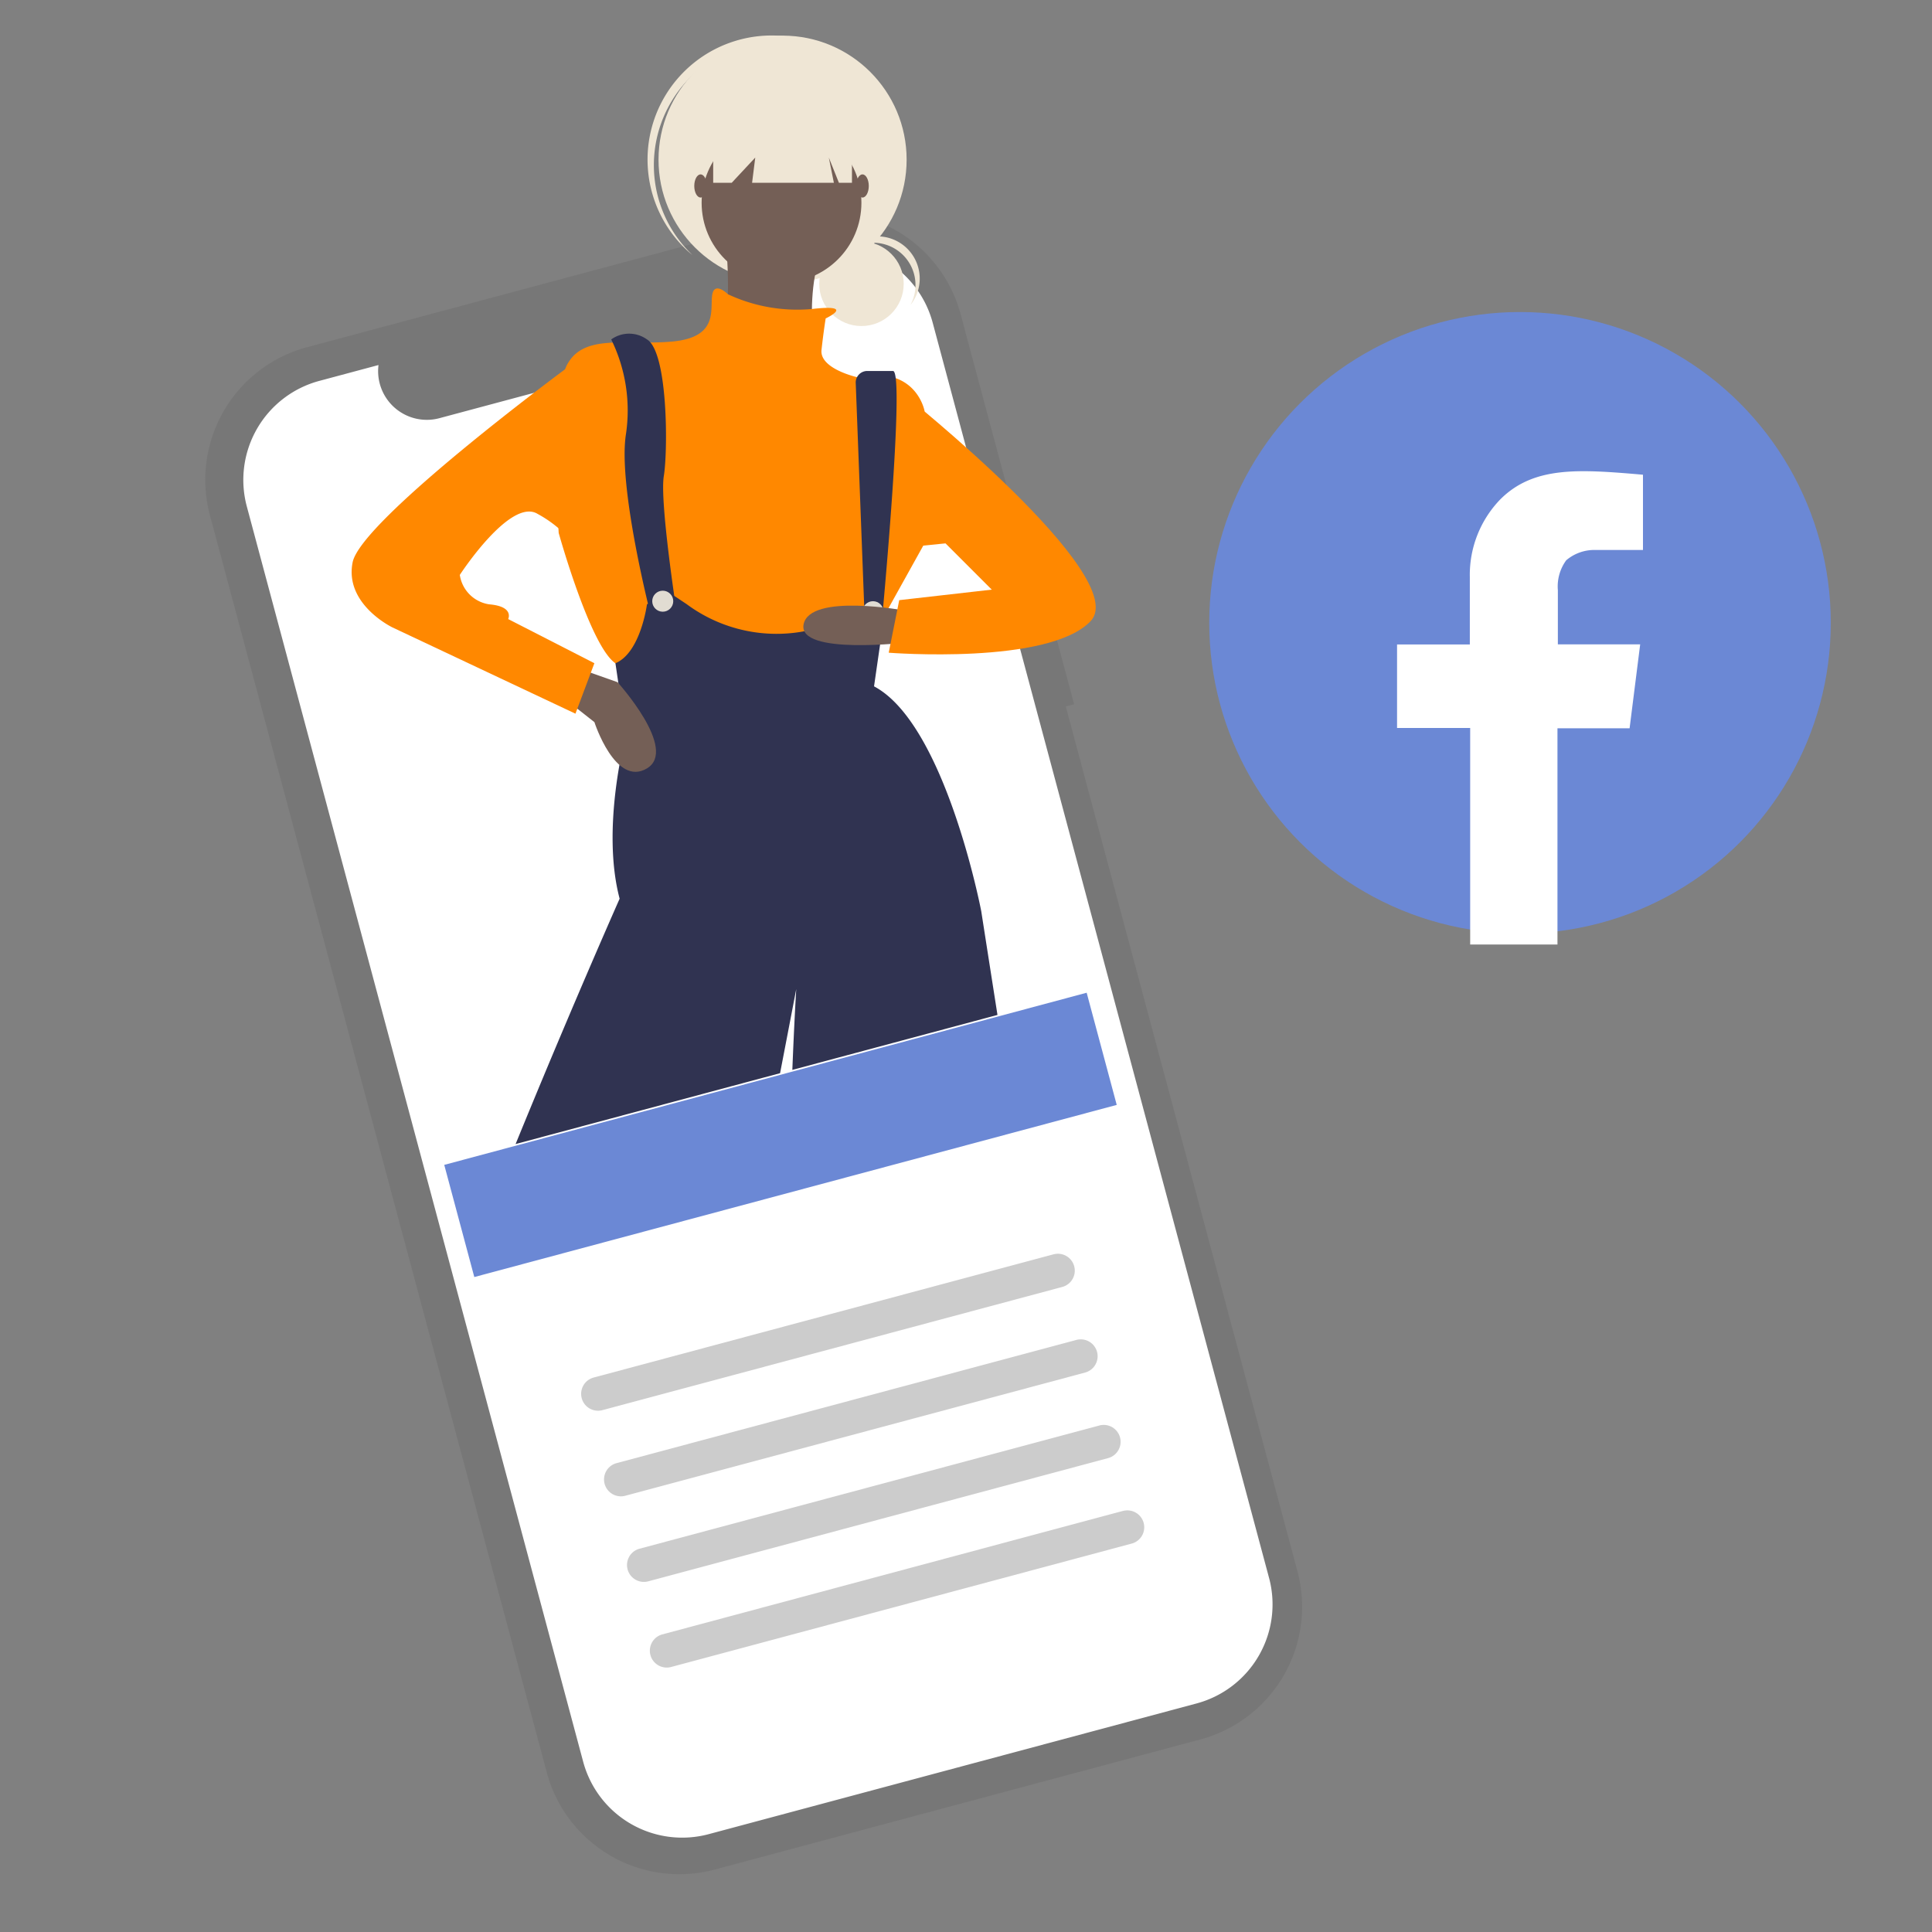
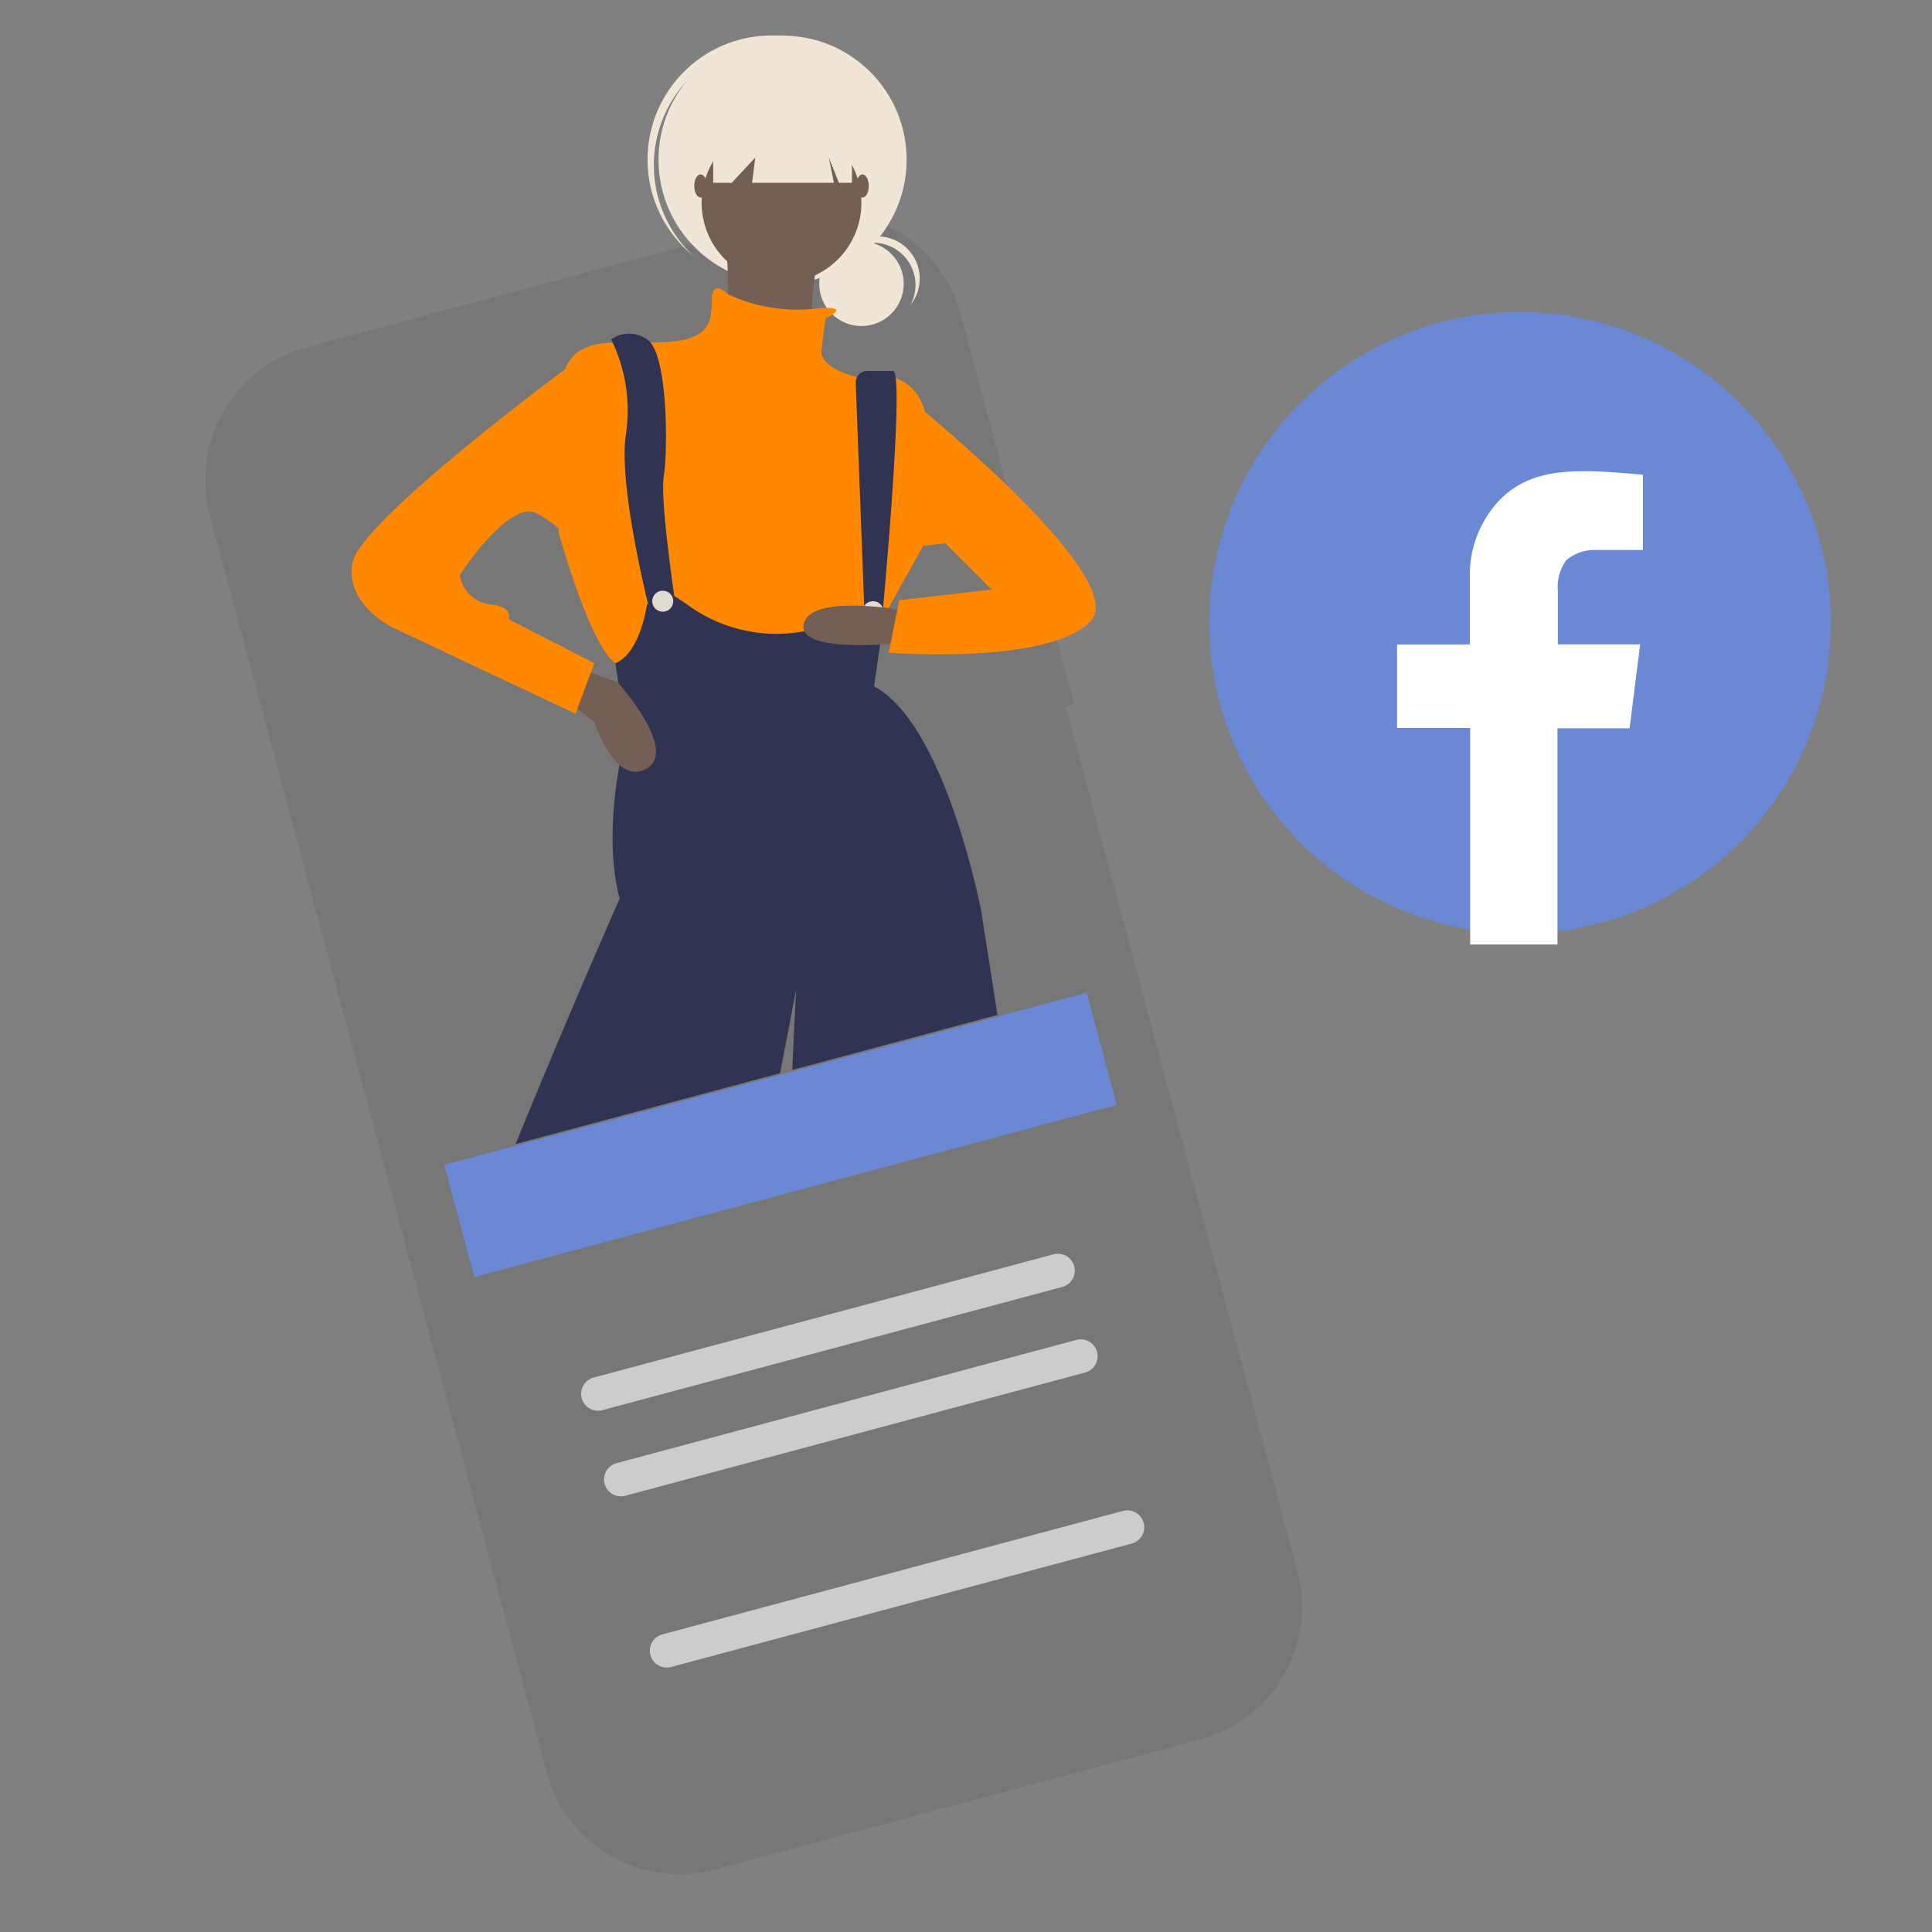
<svg xmlns="http://www.w3.org/2000/svg" id="ebba4be9-17f9-4edf-b395-45d1ca4db015" data-name="Ebene 1" viewBox="0 0 150 150">
  <rect x="0" y="0" width="150" height="150" fill="#808080" stroke="none" />
  <defs>
    <style>.a2e9b597-25d1-4963-87dc-e8f355c6fd6c{fill:none;}.b6cbbc07-9197-4615-b78c-f13a6b0535f7{fill:#777;}.a1e5cd36-9c17-410a-9db8-3513a5019986{fill:#fff;}.ba5ec827-663c-439b-b1b6-0c0c2e07085e{fill:#6b88d5;}.bcb3d6b4-b720-4e66-84fa-b7e9aa345abf{fill:#ccc;}.ece85a7f-c5a0-4eb0-adec-eca829b9c6d7{clip-path:url(#acc4432c-0eea-48c0-ab49-a06daaaf0bcd);}.fac252ca-3648-41e9-974d-89e05cf0fc6b{fill:#333;}.f3f098ee-2b9a-4046-969a-a12bd81b4bff{fill:#efe6d5;}.a0e67afe-5c61-4007-8827-03cc16a871e7{fill:#745f56;}.b6a8d112-e8de-4150-a551-97bf350b8152{fill:#f80;}.b3804838-9903-4007-ba05-75bf8bd9c6a5{fill:#303351;}.f1ad4dd7-91f2-4dab-9f41-e72289469a33{fill:#e1dcd2;}</style>
    <clipPath id="acc4432c-0eea-48c0-ab49-a06daaaf0bcd">
      <polygon class="a2e9b597-25d1-4963-87dc-e8f355c6fd6c" points="133.75 63.712 27.266 92.244 5.84 12.282 62.311 0.974 121.583 18.304 133.75 63.712" />
    </clipPath>
  </defs>
  <title>strato-illu</title>
  <path class="b6cbbc07-9197-4615-b78c-f13a6b0535f7" d="M80,42.01l-.649.174-4.767-17.79a10.66,10.66,0,0,0-13.055-7.537h0L23.84,26.956A10.659,10.659,0,0,0,16.3,40.011h0l26.151,97.6a10.659,10.659,0,0,0,13.055,7.538h0l37.69-10.1a10.66,10.66,0,0,0,7.538-13.055h0L82.746,54.847l.649-.174Z" />
-   <path class="a1e5cd36-9c17-410a-9db8-3513a5019986" d="M62.664,19.424l-4.92,1.318a3.784,3.784,0,0,1-2.034,5.94L34.118,32.467a3.781,3.781,0,0,1-4.731-4.126l-4.595,1.231a7.961,7.961,0,0,0-5.629,9.749h0l26.113,97.454a7.96,7.96,0,0,0,9.749,5.628h0L92.9,132.256a7.961,7.961,0,0,0,5.629-9.75h0L72.413,25.053a7.96,7.96,0,0,0-9.749-5.629Z" />
  <circle class="ba5ec827-663c-439b-b1b6-0c0c2e07085e" cx="118.013" cy="48.354" r="24.128" />
  <path class="a1e5cd36-9c17-410a-9db8-3513a5019986" d="M108.467,50.037h5.65V44.8a8.428,8.428,0,0,1,2.362-6.025c2.6-2.6,6.1-2.35,11.081-1.918V42.7h-3.682a3.372,3.372,0,0,0-2.277.8,3.443,3.443,0,0,0-.649,2.323v4.207h6.391l-.822,6.515h-5.6V73.333h-6.777V56.521h-5.677Z" />
  <rect class="ba5ec827-663c-439b-b1b6-0c0c2e07085e" x="34.778" y="83.604" width="51.637" height="9.016" transform="translate(-20.74 18.686) rotate(-15)" />
  <path id="bc3525bb-3847-4d85-9aa4-0e8d379633a6" data-name="ef6b24b5-2440-48fd-9253-b825a44f6e02" class="bcb3d6b4-b720-4e66-84fa-b7e9aa345abf" d="M87.159,117.314,51.4,126.9a1.311,1.311,0,0,0,.679,2.532l35.756-9.581a1.311,1.311,0,1,0-.678-2.532Z" />
-   <path id="af7bb760-e365-4f21-bcf1-e140de00ec88" data-name="b0b55a8a-1954-4430-a74d-a6cc3d1b9380" class="bcb3d6b4-b720-4e66-84fa-b7e9aa345abf" d="M85.378,110.669,49.622,120.25a1.311,1.311,0,0,0,.678,2.532L86.057,113.2a1.311,1.311,0,0,0-.679-2.532Z" />
  <path id="f2a04eab-6327-484d-924d-6a9f9c567436" data-name="e502a05a-d93f-45a7-9287-4aafc935958a" class="bcb3d6b4-b720-4e66-84fa-b7e9aa345abf" d="M83.6,104.024l-35.757,9.581a1.311,1.311,0,0,0,.679,2.532l35.756-9.581a1.311,1.311,0,0,0-.678-2.532Z" />
  <path id="e79fbe72-eb12-4c59-936b-c01b75b38f28" data-name="aff42eff-eedb-45ff-aa19-27d63bd3a4a4" class="bcb3d6b4-b720-4e66-84fa-b7e9aa345abf" d="M81.817,97.379,46.061,106.96a1.311,1.311,0,0,0,.678,2.532L82.5,99.911a1.311,1.311,0,0,0-.679-2.532Z" />
  <g class="ece85a7f-c5a0-4eb0-adec-eca829b9c6d7">
    <path class="fac252ca-3648-41e9-974d-89e05cf0fc6b" d="M29.01,131.8l-2.449,6.04s-11.426,5.713-7.835,8,11.1-1.469,11.1-1.469l1.469-1.959,2.285.164,3.592-1.306,1.469-7.672Z" />
    <path class="fac252ca-3648-41e9-974d-89e05cf0fc6b" d="M80.592,131.8l2.448,6.04s11.427,5.713,7.836,8-11.1-1.469-11.1-1.469l-1.469-1.959-2.286.164-3.591-1.306L70.961,133.6Z" />
    <circle class="f3f098ee-2b9a-4046-969a-a12bd81b4bff" cx="66.885" cy="22.035" r="3.279" />
    <path class="f3f098ee-2b9a-4046-969a-a12bd81b4bff" d="M67.8,18.847a3.279,3.279,0,0,1,2.886,4.834,3.278,3.278,0,1,0-5.446-3.6A3.267,3.267,0,0,1,67.8,18.847Z" />
    <circle class="f3f098ee-2b9a-4046-969a-a12bd81b4bff" cx="60.759" cy="12.397" r="9.631" />
    <path class="f3f098ee-2b9a-4046-969a-a12bd81b4bff" d="M53.2,6.422a9.63,9.63,0,0,1,13.347-1.01c-.078-.075-.156-.15-.238-.223a9.631,9.631,0,1,0-12.8,14.4h0c.082.072.166.141.25.21A9.629,9.629,0,0,1,53.2,6.422Z" />
    <circle class="a0e67afe-5c61-4007-8827-03cc16a871e7" cx="60.677" cy="15.744" r="6.203" />
    <path class="a0e67afe-5c61-4007-8827-03cc16a871e7" d="M56.27,17.7s.816,7.508-.49,8.324,7.509,1.959,7.509,1.959S61.983,19.825,65.248,17.7Z" />
    <path class="b6a8d112-e8de-4150-a551-97bf350b8152" d="M64.105,24.722s2.431-1.135-1.07-.731a12.674,12.674,0,0,1-6.521-1.147s-1.06-1.061-1.223.082.489,3.265-3.1,3.591-6.856-.653-8.162,1.8-.652,13.058-.652,13.058,2.448,8.815,4.407,10.121S66.88,51,66.88,51l4.9-8.814V31.9s-.653-3.591-5.223-2.612c0,0-2.938-.653-2.775-2.122S64.105,24.722,64.105,24.722Z" />
    <path class="b3804838-9903-4007-ba05-75bf8bd9c6a5" d="M53.332,46.921l-1.469-.979-1.633.979s-.489,3.755-2.448,4.571l.816,5.55s-1.959,7.182-.49,12.732c0,0-26.444,59.581-20.73,62.845s21.057,5.224,22.2,3.755S61.82,76.793,61.82,76.793s-3.591,57.785,6.529,58.928,19.1.163,18.283-1.469-10.447-63.5-10.447-63.5S73.41,56.226,67.86,53.288l.79-5.471-1.607-.243-2.448.817A11.716,11.716,0,0,1,53.332,46.921Z" />
    <path class="b3804838-9903-4007-ba05-75bf8bd9c6a5" d="M47.455,26.354A12.522,12.522,0,0,1,48.6,33.7c-.653,4.081,1.959,14.2,1.959,14.2l1.959-.49s-1.306-8.488-.98-10.447.327-9.631-1.306-10.61A2.376,2.376,0,0,0,47.455,26.354Z" />
    <path class="b3804838-9903-4007-ba05-75bf8bd9c6a5" d="M66.439,29.747l.686,18.072,1.306.816s1.877-19.833.9-19.833H67.336a.9.9,0,0,0-.9.9C66.438,29.716,66.438,29.731,66.439,29.747Z" />
    <circle class="f1ad4dd7-91f2-4dab-9f41-e72289469a33" cx="51.455" cy="46.677" r="0.816" />
    <circle class="f1ad4dd7-91f2-4dab-9f41-e72289469a33" cx="67.778" cy="47.493" r="0.816" />
    <polygon class="f3f098ee-2b9a-4046-969a-a12bd81b4bff" points="55.372 7.99 55.372 14.193 56.809 14.193 58.637 12.234 58.392 14.193 64.742 14.193 64.35 12.234 65.134 14.193 66.146 14.193 66.146 7.99 55.372 7.99" />
    <ellipse class="a0e67afe-5c61-4007-8827-03cc16a871e7" cx="54.393" cy="14.438" rx="0.49" ry="0.898" />
    <ellipse class="a0e67afe-5c61-4007-8827-03cc16a871e7" cx="66.962" cy="14.438" rx="0.49" ry="0.898" />
    <path class="a0e67afe-5c61-4007-8827-03cc16a871e7" d="M70.308,47.411s-7.427-1.387-7.917,1.061,8.244,1.388,8.244,1.388Z" />
    <path class="b6a8d112-e8de-4150-a551-97bf350b8152" d="M70.145,30.6S87.937,44.8,84.673,48.227,69,50.676,69,50.676l.816-4.081L77,45.779,73.41,42.188l-3.265.326Z" />
    <path class="a0e67afe-5c61-4007-8827-03cc16a871e7" d="M43.864,54.267l2.286,1.8s1.632,5.06,4.08,3.591-2.285-6.693-2.285-6.693l-2.775-.979Z" />
    <path class="b6a8d112-e8de-4150-a551-97bf350b8152" d="M46.15,27.986l-2.28.686S28.031,40.392,27.378,43.657s3.1,5.06,3.1,5.06l14.2,6.693,1.469-3.918-6.692-3.428s.49-.979-1.469-1.143A2.706,2.706,0,0,1,35.7,44.636S39.62,38.6,41.742,39.9a9.39,9.39,0,0,1,2.775,2.286Z" />
  </g>
</svg>